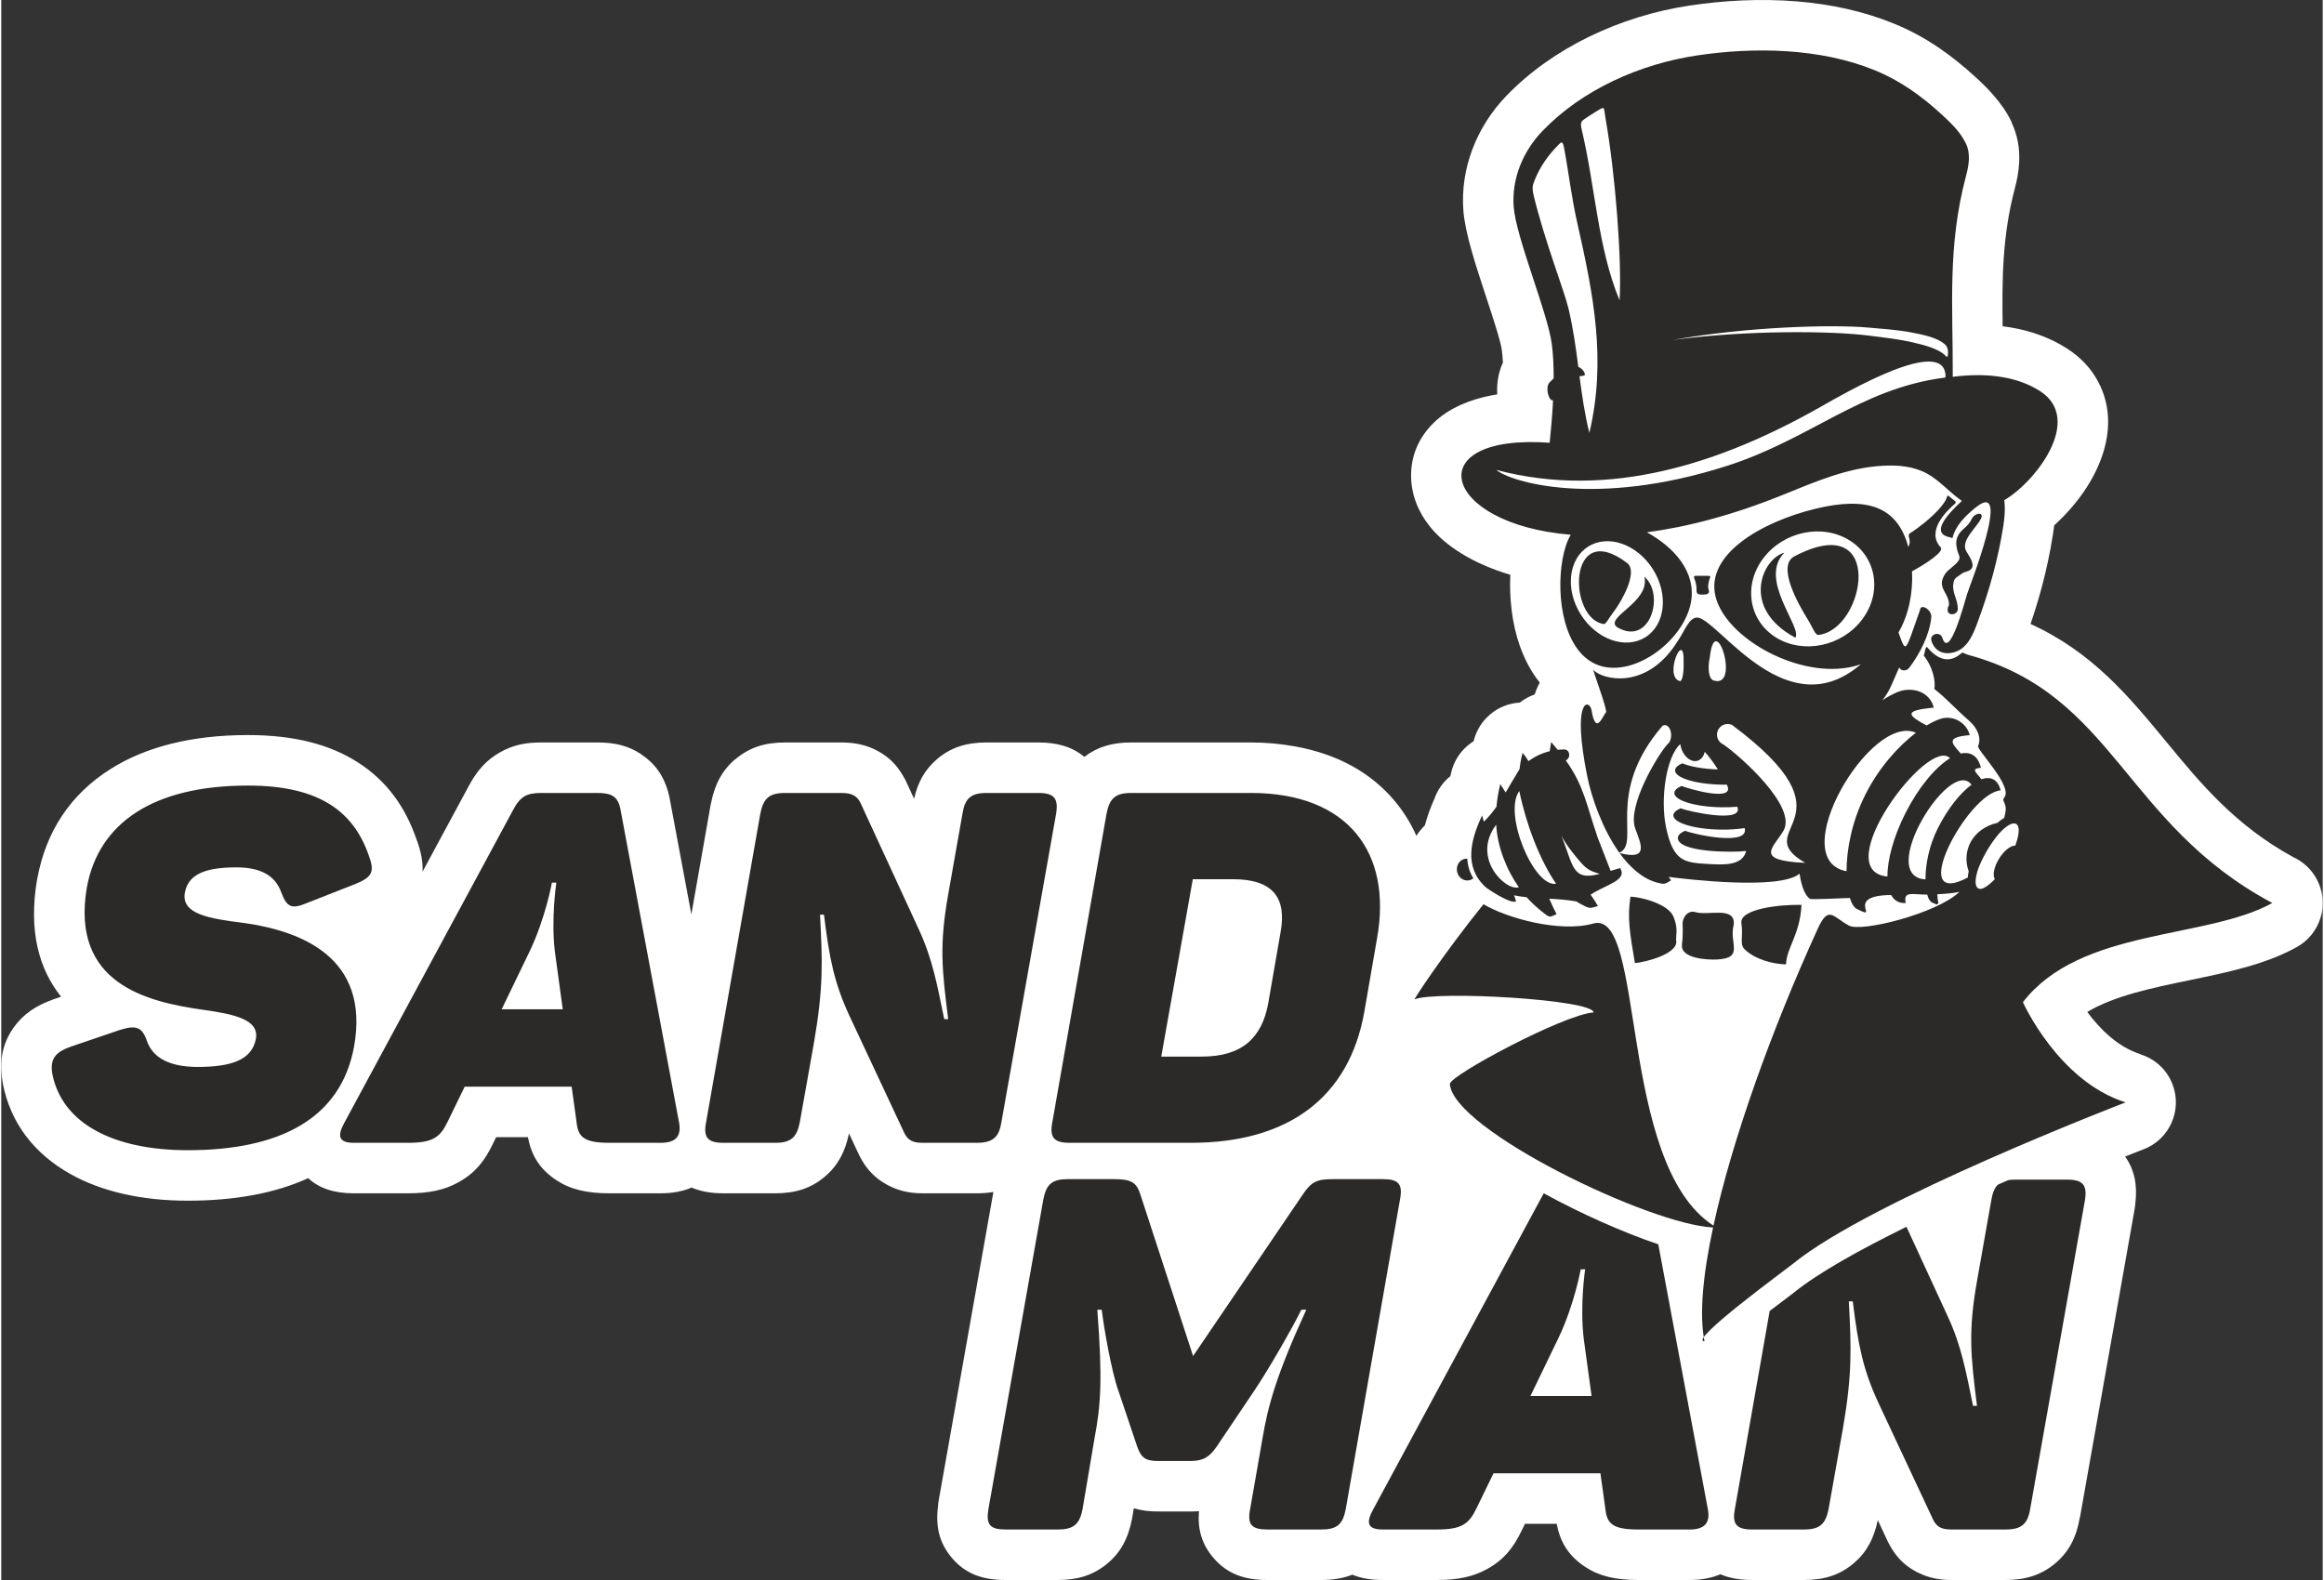
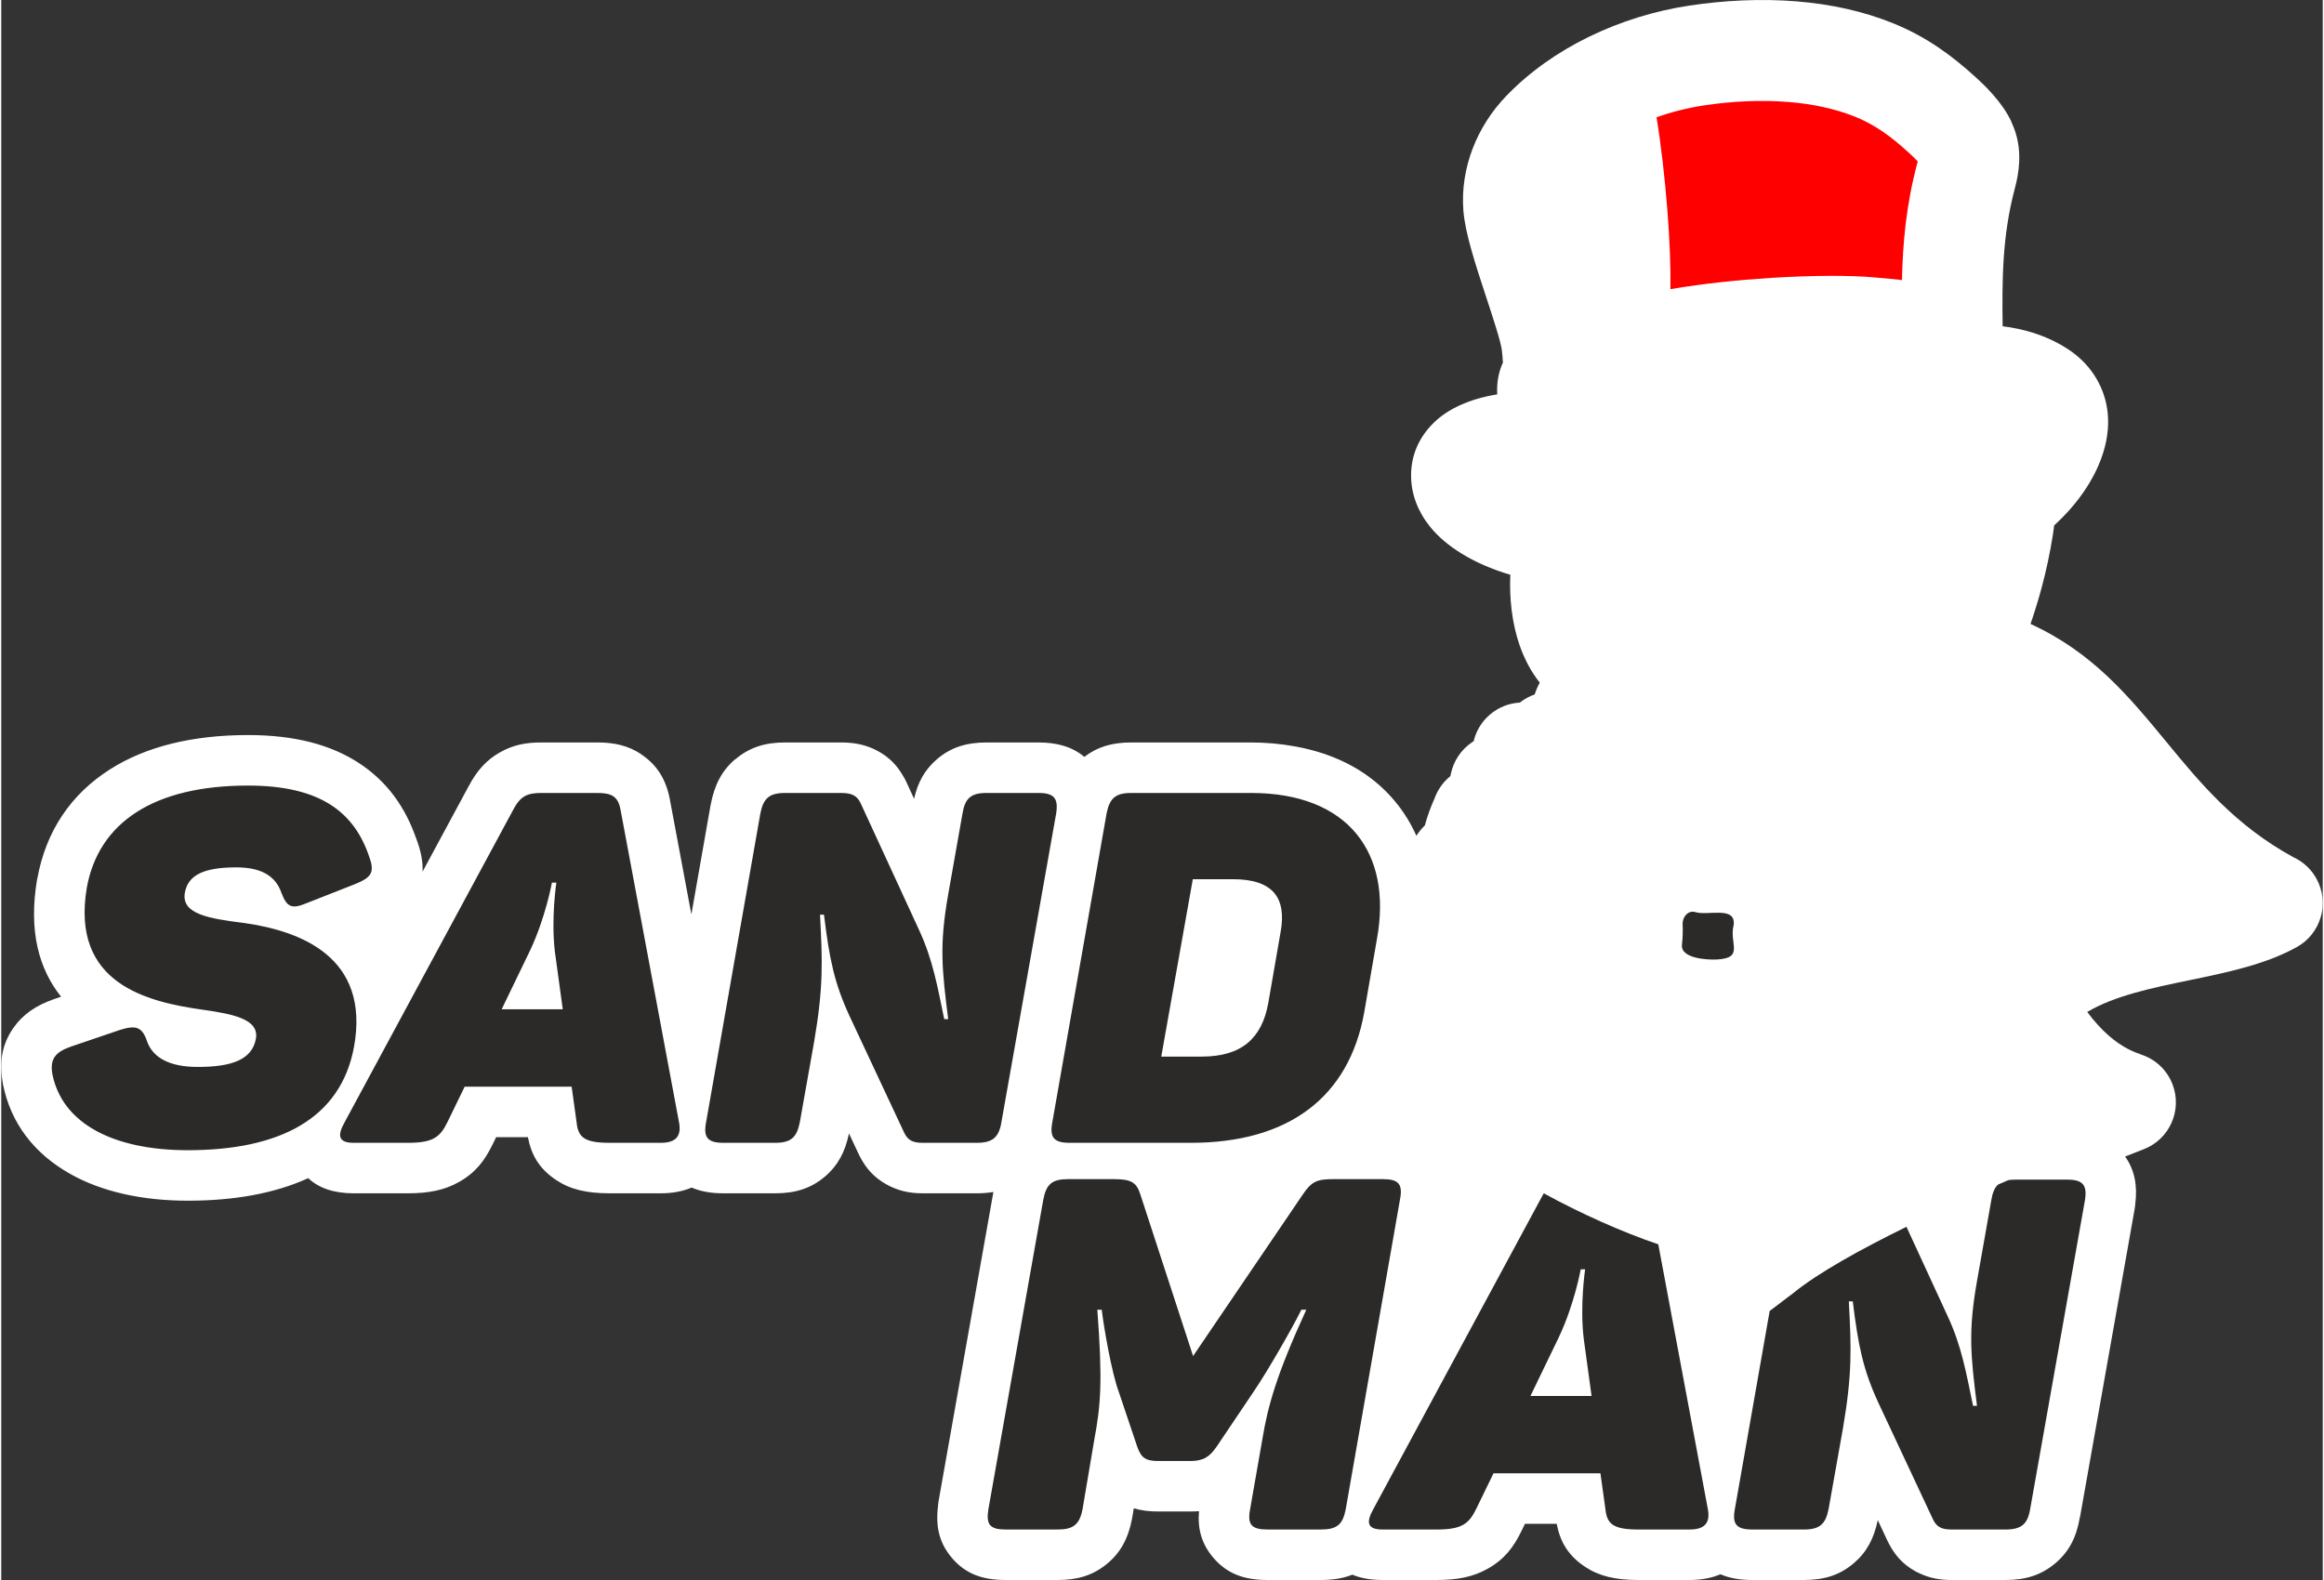
<svg xmlns="http://www.w3.org/2000/svg" xml:space="preserve" width="200px" height="136px" style="shape-rendering:geometricPrecision; text-rendering:geometricPrecision; image-rendering:optimizeQuality; fill-rule:evenodd; clip-rule:evenodd" viewBox="0 0 15562175 10593735">
  <rect x="0" y="0" width="15562175" height="10593735" fill="#333333" stroke="none" />
  <defs>
    <style type="text/css">  .fil2 {fill:#2B2A29} .fil0 {fill:red;fill-rule:nonzero} .fil1 {fill:white;fill-rule:nonzero}  </style>
  </defs>
  <g id="Слой_x0020_1">
-     <path class="fil0" d="M10197067 735103c-3476,3674 -5824,6129 -1106,1191l1106 -1191z" />
    <path class="fil1" d="M14237349 7754409c63966,90732 83277,192468 68233,316134 -802,11845 -2218,23763 -4306,35716l-366753 2068303 -852 -147c-21992,131132 -71635,229352 -164692,307640 -93757,78898 -199364,111680 -332984,111680l-363401 0c-79863,0 -147774,-14041 -211694,-44079 -11304,-4871 -22466,-10384 -33420,-16603 -80111,-45298 -132294,-104518 -173088,-182253 -3358,-6168 -6575,-12455 -9588,-18905l-65411 -139670c-25349,121668 -72498,213421 -160284,288510 -93305,79829 -198252,113000 -334344,113000l-347482 0c-81251,0 -151447,-11986 -212761,-38481 -60077,25575 -128648,38481 -206288,38481l-343649 0c-152966,0 -262952,-25790 -356624,-87871 -113795,-75399 -167880,-167762 -190989,-288820l-212727 0 -22432 46133c-54513,112639 -116386,193083 -228996,255915 -94479,52736 -197880,74643 -339553,74643l-363401 0c-78672,0 -145979,-11969 -202812,-35722 -62222,24983 -130635,35722 -209662,35722l-360072 0c-154929,0 -269063,-41416 -360184,-147046 -78949,-91493 -108305,-191999 -98164,-314485 -18346,1501 -37341,2246 -57093,2246l-214702 0c-62053,0 -115731,-6501 -165053,-21473l-9463 55992c-694,4701 -1468,9413 -2370,14125 -25542,132402 -77081,228839 -170646,304593 -94067,76178 -197078,106048 -326562,106048l-350128 0c-157621,0 -270937,-42166 -361590,-149692 -84417,-100128 -108767,-209228 -91668,-347307 807,-11715 2218,-23504 4283,-35326l366877 -2069303c-34982,6061 -71990,8917 -111436,8917l-363418 0c-93334,0 -170318,-19136 -243821,-60637 -81398,-45947 -133852,-105048 -174376,-182214 -3358,-6162 -6569,-12449 -9582,-18893l-65416 -139687c-25468,121860 -72640,213590 -160353,288487 -93446,79835 -198381,112944 -334366,112944l-347470 0c-81235,0 -151408,-11970 -212716,-38448 -60061,25553 -128626,38448 -206277,38448l-343621 0c-152898,0 -262867,-25739 -356635,-87815 -113796,-75314 -167869,-167648 -190984,-288780l-212794 0 -22426 46133c-54553,112707 -116398,193111 -228969,255875 -94535,52725 -197890,74587 -339518,74587l-363396 0c-132875,0 -233313,-34080 -305614,-101471 -225667,102944 -498280,151046 -807303,151046 -306748,0 -577200,-60647 -788166,-179623 -239944,-135314 -399309,-338097 -451892,-606274l564 -108c-677,-3476 -1321,-6958 -1891,-10473 -23419,-141194 -1574,-255785 72132,-361669 64412,-92515 152124,-150725 271089,-192970l23 68 48774 -16665c-146577,-184036 -220091,-436266 -160708,-787399l649 108 678 -4075c57617,-316934 222709,-565541 490012,-734753 235390,-149021 544582,-228257 922334,-228257 312725,0 551952,64502 737293,183512 194680,125008 317549,299282 391893,514515 2681,6478 5198,13070 7506,19796 24830,71985 36545,136527 33633,197874l308510 -571906 84 45c55863,-106285 119840,-176424 209347,-227383 90816,-51720 175719,-66872 279819,-66872l373339 0c114320,0 207202,20519 295186,79175l-412 615c106346,71172 166035,166712 192513,304390l-254 50 143812 768630 128919 -733709 372 67 954 -5355c24825,-128468 72843,-224363 164376,-302195l655 773c93683,-79439 198252,-112441 332668,-112441l376668 0c93468,0 170374,17500 241727,55383 77194,40987 130912,96047 172423,168202 7940,12545 15158,25738 21546,39587l52747 114433c24362,-108694 70213,-193145 150934,-263290 92927,-80771 198506,-114315 335286,-114315l346889 0c126933,0 226627,29012 308109,96573 88322,-67984 187829,-96573 314130,-96573l802839 0c99845,0 198410,9012 295129,26360 290536,52092 515486,181113 671329,369332 58046,70105 105562,147073 142424,230029l220 -344c16393,-25197 35406,-48510 56743,-69485 16427,-62764 39124,-122797 64428,-179799 20773,-58300 57313,-110466 106110,-149941l4469 -19243c17867,-82103 66173,-157717 141329,-208416 3493,-2353 7020,-4610 10564,-6817 15914,-67199 52499,-130144 108988,-178478 58605,-50151 129438,-76697 200938,-80591 30530,-24220 64101,-42335 99174,-54445 9356,-29007 20908,-55439 34232,-79412 -58831,-73243 -103531,-159116 -135754,-251992 -50817,-146459 -68960,-315931 -61703,-471023 -251332,-74180 -434782,-194065 -537539,-321557 -82798,-102729 -126025,-218195 -127633,-337329 -1862,-136199 48966,-261039 155002,-363424 91178,-88040 232163,-156430 422582,-187326 -4532,-69508 6495,-144958 37956,-213055 -1659,-30146 -3978,-57482 -7065,-81059l181 -22 -181 -1298c-7681,-60592 -57347,-211571 -108220,-366251 -68447,-208105 -138750,-421831 -149935,-572359 -10547,-141757 12088,-281337 61252,-411024 49863,-131549 127288,-252449 224989,-354242 157322,-163811 347420,-296297 553160,-396995 216677,-106059 449274,-176486 677424,-210690 229499,-34395 477033,-47956 721176,-27736 221276,18324 441153,64395 645336,147508 109924,44734 208483,98745 300744,161035 87786,59277 169466,126019 249894,199454 36997,33792 75303,70089 117689,118361 48114,54785 91048,114558 123485,182643l-1083 514c42775,89727 55726,179149 52002,265496l-62 0c-3031,67730 -15152,126335 -29125,178902 -84705,318932 -85856,611285 -81832,924191 15998,1963 31918,4226 47747,6817 137621,22505 268634,68198 385511,143512 87510,56410 152051,125483 197180,203580 76900,133089 91516,275440 63605,416249 -21653,109270 -69756,215792 -131651,311800 -60219,93412 -137531,181294 -216666,252777 -2404,21134 -5231,41020 -8019,58605 -20112,126837 -45580,245649 -76014,358660 -22110,82120 -47036,163225 -74604,243906 417063,191384 658666,484753 917374,798928 219612,266704 454426,551851 844080,764854 63841,29170 119179,78396 155555,144642 89846,163619 30033,369106 -133586,458952 -211723,116662 -462107,168416 -723947,222523 -241840,49977 -496570,102634 -679303,211757 81940,110810 202959,234758 357606,283363l-300 959c95128,29700 176210,101104 214561,201407 66472,173845 -20580,368671 -194426,435143 -784,299 -46313,17793 -123643,48413z" />
    <path class="fil0" d="M12741641 1877771c5209,-251084 27923,-503302 103096,-786338l2325 -8848 -2048 -2365c-14165,-16134 -38876,-39141 -64790,-62809 -56742,-51810 -113519,-98322 -173179,-138609 -55185,-37256 -113102,-69146 -176413,-94908 -136481,-55557 -289334,-86843 -446943,-99890 -190352,-15767 -385477,-4870 -567748,22443 -107994,16190 -215972,42939 -319722,80100 30625,185769 56370,413168 73113,629439 14898,192344 22488,378898 19910,522783 220808,-37505 456254,-61833 673292,-75518 283285,-17861 534786,-17279 683107,-4153l45513 4012c49146,4142 98440,8301 150487,14661z" />
    <path class="fil2" d="M9261517 7906043l-333690 0c-109066,0 -145375,16529 -204871,105725l-733473 1080373 -353491 -1083702c-26444,-82527 -62826,-102396 -178399,-102396l-307240 0c-105737,0 -145448,33041 -165222,138778l-367848 2074787c-16512,102487 9938,135533 115669,135533l350128 0c102470,0 145449,-33046 165228,-135533l79276 -469132c42962,-227981 56156,-393113 19853,-868910l29706 0c13273,115647 66088,419647 112339,545158l125579 373327c26444,72691 52894,95805 142113,95805l214702 0c89203,0 128841,-29717 175138,-95805l251118 -373327c92436,-135437 264249,-436114 317171,-545158l33036 0c-201531,439421 -257771,647628 -294057,865665l-82628 472377c-19842,102487 9932,135533 115663,135533l360072 0c105793,0 145442,-33046 165222,-135533l363418 -2074787c20931,-105737 -8781,-138778 -114512,-138778zm-8687923 -1955005c-108971,644287 402548,766531 779143,819351 212033,29712 377255,66082 354140,194928 -26444,142125 -165803,188337 -390432,188337 -184996,0 -300659,-59395 -340303,-175064 -33052,-95867 -76003,-105737 -181740,-72679l-329779 112323c-102469,36382 -138778,82600 -122339,181661 66088,337030 415810,512111 908079,512111 611743,0 1025278,-208133 1114497,-693772 109056,-604666 -363909,-776468 -734002,-829283 -238410,-29802 -423411,-59514 -400370,-201537 19875,-115640 119010,-171813 344220,-171813 151949,0 261021,46240 303898,171813 36382,95800 69435,108977 165228,69356l327702 -128841c105636,-42984 132080,-76014 99039,-171819 -99039,-307245 -327019,-489008 -816614,-489008 -631578,0 -1001080,247845 -1080367,683936zm3970205 1575978l-393107 -2101260c-16535,-85963 -59513,-109072 -155307,-109072l-373339 0c-95793,0 -142107,19852 -191661,115652l-1129948 2094680c-49491,89196 -39649,135414 62843,135414l363396 0c165222,0 214707,-36280 264283,-138682l115652 -237913 716972 0 33041 237913c9943,102402 52894,138682 221378,138682l343621 0c102397,0 138682,-46218 122176,-135414zm-832550 -1146495l52820 386623 -409619 0 188337 -389862c105709,-221378 148614,-459290 148614,-459290l29780 0c0,0 -36382,237912 -9932,462529zm3241145 -1063837l-346889 0c-105737,0 -145386,36376 -161881,138755l-95805 541823c-59491,337047 -42979,495599 0,835976l-26450 0c-46240,-221401 -76020,-399800 -171819,-604666l-389862 -845789c-23115,-46247 -56161,-66099 -128846,-66099l-376668 0c-105726,0 -145940,36376 -165719,138755l-363418 2068309c-19847,102402 9864,138682 115579,138682l347470 0c105731,0 145358,-36280 165228,-138682l95793 -538555c62759,-366753 56162,-535226 39644,-852426l26456 0c36269,297336 69321,459229 171813,680595l366731 783071c23114,46218 52814,65997 122249,65997l363418 0c105714,0 148682,-36280 165222,-138682l366730 -2068309c16433,-102379 -13267,-138755 -118976,-138755zm1425078 0l-802839 0c-105714,0 -145358,36376 -165222,138755l-363396 2068309c-19875,102402 9927,138682 115647,138682l812771 0c654123,0 1060006,-303910 1162402,-875512l85862 -495599c102475,-571529 -191593,-974635 -845225,-974635zm198269 935020l-82600 475712c-42979,234668 -178416,356906 -446018,356906l-270959 0 211446 -1189439 267618 0c267619,0 363492,122249 320513,356821zm2864731 3867904l-332459 -1776628c-234899,-79197 -517946,-204967 -767687,-341968 -4419,7427 -8849,15350 -13267,23933l-1129949 2094663c-49558,89287 -39643,135533 62753,135533l363401 0c165211,0 214792,-36398 264346,-138778l115669 -237912 716881 0 33052 237912c9932,102380 52917,138778 221373,138778l343649 0c102374,0 138750,-46246 122238,-135533zm-832618 -1146370l52888 386521 -409709 0 188337 -389856c105731,-221378 148710,-459285 148710,-459285l29684 0c0,0 -36281,237907 -9910,462620zm3241213 -1063934l-346979 0c-17595,0 -33374,1084 -47476,3240 -23036,9932 -46252,20033 -69581,30213 -23544,22037 -36822,55987 -44830,105303l-95799 541907c-59491,336957 -42985,495583 0,835891l-26444 0c-46224,-221406 -75930,-399794 -171831,-604665l-274526 -595637c-311494,152949 -595631,310840 -759792,445358 -10598,8758 -74507,56155 -157107,118981l-233065 1326468c-19859,102380 9915,138778 115646,138778l347482 0c105708,0 145346,-36398 165132,-138778l95793 -538549c62843,-366759 56252,-535255 39712,-852421l26382 0c36376,297398 69417,459291 171813,680590l366736 783065c23132,46224 52911,66093 122261,66093l363401 0c105731,0 148716,-36398 165222,-138778l366753 -2068303c16512,-102368 -13199,-138756 -118903,-138756z" />
-     <path class="fil2" d="M13081967 2526556c1772,-473884 -37042,-872855 89462,-1349154 18352,-69022 31456,-146442 -570,-213455 -37138,-77938 -100223,-139038 -163140,-196514 -137192,-125251 -276873,-226491 -450114,-297003 -365664,-148851 -805181,-156373 -1190602,-98609 -379597,56912 -767382,227292 -1036158,507162 -129935,135375 -206361,318785 -192332,507354 15254,205295 229561,715487 255508,920093 9413,71765 12940,150607 12680,230983 -10434,9176 -20106,18589 -28882,28267 -29186,32381 -4328,124845 24791,118671 -5180,102137 -14266,200848 -22782,284227 -880850,-63678 -732067,545152 141358,616827 -24791,42222 -43053,96792 -55163,164556 -45817,255915 9509,633435 247258,712626 237817,79265 568097,-169810 613915,-425747 36212,-202524 -113751,-368248 -295745,-467806 268612,-35620 576540,-114654 919406,-254160 213217,-86719 429014,-179488 661651,-192027 104145,-5649 209882,3098 301918,55258 78175,44232 139015,114558 211017,167564 5840,4329 11687,8657 17623,12918 -100556,92724 -200447,207445 -97148,239588 11281,3409 22805,6247 34226,9346 19447,-82696 86455,-149540 156380,-205696 246755,-197936 -43735,532472 -58075,580112 -21449,70941 -119427,442519 -166311,294729 -14684,-46314 -87871,-26540 -73018,20203 23702,74676 88441,97616 160539,73587 86053,-28696 121843,-125251 150369,-202434 77538,-209690 135607,-418981 170662,-640026 7167,-45157 14763,-114156 6580,-174663 208625,-120562 534481,-541061 239753,-731074 -161718,-104219 -374253,-123000 -585056,-95703zm-43379 817528c-23374,57312 -126764,153208 -229634,222630 -4588,4425 -30039,9583 -19966,38561 689,1817 1253,3831 1845,5648 5514,20796 2342,41326 -7167,55592 -72594,-269278 -273628,-340456 -624676,-254758 -357984,87453 -736424,304830 -667492,587211 69022,282286 566089,557077 923993,469629 17365,-4164 34040,-9181 50078,-14948 -488765,422502 -936013,-271953 -1086331,-311715 -4261,-1134 -8753,-875 -13081,-875 -52324,0 -83949,93977 -128327,157892 -208602,336359 -508985,255909 -563600,193845 -11591,-11428 84445,237060 84445,282449 -19469,14051 -68481,167378 -98215,-13008 -756,-4498 -1845,-8849 -3262,-12776 -23018,-63317 -125415,-42787 -25857,454206 28527,142536 102047,355472 215374,513623 148191,-64648 -103463,-393818 288718,-849818 21196,-14853 45981,666 55231,34700 9271,33966 -401,73610 -21687,88469 -63419,69163 -271642,413755 -215492,564948 39976,107651 92159,214522 -105190,164021 68932,95562 152452,170662 249340,197603 48820,13532 55394,11851 96386,-14927 -5936,-8442 -11613,-15868 -16958,-22612 112239,14430 745431,90856 877945,-21783 13267,91116 40563,153535 72261,169551 8042,4069 196164,-3646 264780,-6744 11851,38295 27793,63983 45891,73091 169647,85772 -95562,-89219 230814,-92887 10767,19870 25191,34818 43311,43994 16439,8256 34870,11259 54903,9509 -20558,-86053 56861,-53932 143699,-56156 7331,27037 17692,45135 29875,51235 51896,26281 28950,9345 45558,7929 -4328,-18357 -6935,-38983 -7596,-61596 58334,-2838 110060,-7596 148028,-15756 -151526,145212 -663141,273984 -742502,224877 -106301,-58492 -134591,-136696 -206948,21856 -309819,678683 -574508,1416760 -699184,1990862 -644597,-416735 -452479,-2125283 -805564,-2025511 -222891,62990 -580090,-35953 -736181,-129484 -267292,332200 -470978,641877 -461464,637854 138773,-59395 1193627,163 1199704,87707 -202196,14102 -967564,424664 -963710,479990 21360,305749 1340209,943270 1764540,961791 -68430,318600 -93124,585795 -57668,762704 -112972,0 557596,-489995 594305,-520034 517551,-424331 2228774,-1081462 2228774,-1081462 -452192,-142113 -688355,-671820 -688355,-671820 385444,-499098 1224072,-418084 1671839,-664817 -995928,-532218 -1057258,-1396297 -2034664,-1662662 -45061,-12280 -32387,-25716 -58831,-4684 -64412,50998 -135347,48323 -214375,-41139 -4164,-4752 -8916,-14424 -15022,-1157 -3499,7596 -6574,19678 -7923,30112 -3335,26704 -12421,11518 4091,33543 46151,61500 71675,154365 61145,210876 84614,66748 131114,123260 234081,214042 50738,44638 84044,110325 59253,168654 -10598,24858 234482,269842 175984,344044 -23109,29289 20700,32195 6174,105878l-7331 32122c-14615,7855 -29801,18876 -45157,32713 -165882,37895 -242664,186018 -192755,325789 -3431,14594 -5581,28358 -6433,41134 -416572,219459 -2794,-564859 220147,-584802 -8515,-35524 -25050,-61330 -49812,-73915 -22285,-11286 -49085,-10761 -78627,-333 -33233,-44824 -76359,-70726 -3336,-76945 -10265,-42883 -30208,-74017 -60083,-89129 -21687,-10999 -46974,-12748 -74603,-6411 -66658,-73943 -99349,-109236 59513,-123428 -19943,-83283 -111149,-135607 -193275,-109964 -28199,8820 -60743,24102 -95709,45225 -124913,-67318 -160702,-100551 48069,-119428 -25524,-106894 -145618,-145352 -245339,-103626 -30705,12844 -64575,31032 -100297,54400 53577,-61003 80450,-151549 114490,-220644 12274,27793 49745,25050 66917,2274 70608,-93220 136527,-221570 147717,-339129 4661,-48560 -71200,-96059 -75788,-47900 -101262,283871 -90997,298679 -144264,150437 70913,-121391 97713,-271428 90783,-410133 100551,-54242 217049,-133174 192259,-160115 -102396,-112074 45653,-249859 94806,-292245 1067,-898 12917,-9346 -1185,-20508l-25191 -20129c-25779,-19514 -19368,-21930 -30959,6693zm-856681 913090c-22093,3008 -38363,-49931 -73588,-106679 -58825,-94874 -208178,-355732 -88937,-419811 614908,-323989 480176,489121 162525,526490zm-228804 -551134c-177734,178727 121323,498957 73847,569537 -370348,-197603 -221542,-531739 -73847,-569537zm435685 -83762c-183083,-113232 -441504,-58995 -577184,121182 -135702,180053 -97142,417892 85935,531123 183083,113232 441526,58995 577110,-121176 135680,-180053 97222,-417898 -85861,-531129zm-2561279 2134893c-4684,-260 -9435,0 -14119,756 -37042,6411 -61500,43972 -54570,83949 6856,39880 42386,67154 79355,60743 11354,-1918 21455,-6766 29875,-13696 -25688,-41726 -37962,-86098 -40541,-131752zm1533986 -1896388l81178 0c23109,0 11027,14260 9864,18024 -7426,24859 -15186,51799 -6529,77516 5847,17358 -4159,28120 -22940,29378 -32030,2150 -59163,4255 -58666,-24553 496,-28787 -3663,-55897 -14357,-81184 -9509,-22449 9368,-18448 11450,-19181zm-346979 6078c41320,171491 -274103,273538 -181994,338700 221683,130855 321150,-222134 181994,-338700zm-272522 316985c15851,2511 32950,-38600 63491,-77250 51066,-64575 172153,-272850 93052,-332200 -401194,-303481 -397266,374801 -156543,409450zm329197 -368384c-106397,-167564 -300502,-234814 -433603,-150369 -133101,84541 -154793,288814 -48396,456356 106324,167496 300406,234837 433507,150369 133169,-84518 154793,-288792 48492,-456356zm2431106 1850831c12703,-34751 41348,-126313 1422,-143440 -24458,-9842 -66421,16512 -111245,65828 -60247,69096 -122080,177006 -147271,258849l830 -1066c-15090,52391 -15186,92605 2765,107221 993,762 1986,1495 3075,2156 32263,23035 107154,-56111 107724,-56720l2173 -2275 2082 -2319c-16179,-26134 -5254,-82786 28622,-137616 33211,-53813 78035,-88705 108570,-87283l1253 -3335zm-3480943 -136674c8092,146515 66917,298137 151526,418981 -82600,30609 -322188,-193274 -151526,-418981zm119478 473388c27460,5745 55586,9746 84276,12748 33306,36641 70512,71200 111838,103485 46646,36382 41963,30282 89033,10265 -17692,-34057 -33707,-68689 -48730,-103813 58735,3166 119146,7427 180815,18115 9340,5914 18781,11591 28453,16845 60247,32878 61833,31388 116662,14283l-19350 -32640c-10028,-14097 -19938,-28786 -29638,-43809 107983,-69755 248177,-95799 198269,-178066 -68,-163 -24362,7263 -63983,18617l-86787 -223059c-79124,-231807 -92792,-347809 -214048,-518043 34966,-13340 30541,-74344 -13363,-73164 -13764,333 -27274,1230 -40473,2743 -13668,-16766 -28261,-34204 -44136,-52319 -3499,20767 -6743,41297 -9509,61664 -51827,12511 -98970,34627 -142186,66516 -13104,-21455 -26111,-40140 -39215,-55495 -9864,34136 -16608,70585 -20626,108547l-497 593c-30044,48159 -60416,102729 -92797,156379 -11422,-18854 -23442,-37708 -36049,-56415 -12748,50998 -21263,101736 -25518,151786 -26473,37397 -54503,71860 -84874,100483 -3595,-13770 -7427,-27629 -11688,-41726 -74767,160211 -125905,343288 23634,480481 12585,11591 165460,114749 203918,95969 -3899,-16039 -8420,-29452 -13431,-40970zm574695 -143795c-189658,51212 -176340,-60575 -257331,-254656 19937,35857 43639,71409 71505,106561 92368,116639 102729,122740 185826,148095zm-292646 66257c-150274,25496 -356584,-473128 -246666,-621912 44683,218873 135613,460121 246666,621912zm1178841 -1065350c865783,646103 93982,694477 491581,925341 -347126,-15682 -215442,-99061 -146611,-214871 95969,-161300 -293967,-505181 -402373,-579051 -36218,-15846 -52821,-58142 -36975,-94355 15875,-36308 58097,-52916 94378,-37064zm323447 839711c-260,-400 -661,-824 -1253,-1253 163,333 660,757 1253,1253zm1282473 -438258c-75834,55659 -159049,159545 -224973,290067 -61409,121487 -84022,248674 -83593,344378 -334067,-17381 165860,-827342 308566,-634445zm-144196 -177643c-98446,60580 -211276,195007 -298893,368412 -79287,156803 -120754,311337 -120822,424658 -402474,-38932 275802,-946605 419715,-793070zm-228545 -170826c-116233,88632 -245931,230746 -338040,413067 -92295,182327 -126499,370421 -126927,515187 -419478,-75789 160278,-1064504 464967,-928254zm-1547513 657153c-30281,13504 -47973,29616 -48306,47211 -2291,98192 367538,99919 458371,88373 -27206,99558 -145708,93458 -262443,86714 -152215,-8843 -226649,-17026 -274549,-242828 -42059,-198692 2929,-479064 94874,-560767 429,3002 852,6010 1422,9012 11518,61336 57335,108407 102300,105071 30564,-2342 52844,-27392 60439,-62352 28950,32144 58899,72854 87944,118344 -98474,-3007 -184764,-18690 -238906,-40969 -30298,13504 -47899,29615 -48322,47211 -1090,50405 140527,93384 316347,95895 10333,68 20530,68 30536,0 65760,122266 -256998,27579 -303244,8516 -30276,13504 -47900,29615 -48301,47211 -1089,50405 140505,93384 316421,95895 36873,497 72358,-756 105399,-3594 48137,115025 -328859,31455 -380190,10332 -30208,13437 -47899,29639 -48232,47166 -1157,50479 140533,93362 316347,95873 58904,920 114231,-2912 161724,-10265 32149,124061 -340095,42460 -399631,17951zm192587 -1007445c-32212,-7026 -43972,-77775 -26275,-157892 35665,-325529 206734,213286 26275,157892zm-227383 3995c16275,4165 27534,-59157 24859,-122999 8798,-238077 -137593,94050 -24859,122999zm1956066 -1086546c-28126,61573 -78955,66088 -99299,131685 -7686,24695 -3357,51799 2579,76093 11095,45981 34035,51066 -12607,95540 -34463,32714 -64671,45580 -83096,91962 -29475,74016 39621,102046 40800,179155 -40636,82696 59587,77115 58831,28222 -1185,-74936 -46246,-113824 -26636,-187174 6004,-22539 33730,-33803 50072,-47330 24368,-20271 52228,-11924 69689,-38205 20603,-31128 -19537,-85201 -36309,-114151 -41303,-71533 71432,-159308 99558,-220881 20107,-44068 -43239,-39221 -63582,5084zm-2455000 -2689554c66020,370331 111409,955386 94710,1223078 -146108,-351403 -163377,-764284 -253002,-1141302 -12015,-50648 -4425,-58498 16771,-73356 27630,-19278 55823,-37539 84536,-54898 58074,-35219 44237,-25524 56985,46478zm-278194 196186c32121,169314 48724,327776 90619,513201 107977,477975 195002,914557 79784,1402138 -32144,-129179 -49745,-254261 -66020,-379671 8419,-1586 16771,-2675 24864,-3104 28453,-1320 -3008,-49056 -32951,-59744 -16439,-127097 -33707,-255514 -65427,-389868 -27370,-115647 -163310,-465109 -233726,-758940 -13199,-55067 -5936,-71929 8679,-108051 34373,-84942 88943,-162976 154630,-228900 15847,-15847 30039,-37466 39548,12939zm2558271 1326542c-49554,-50902 -161696,-71342 -228636,-84209 -94947,-18097 -192332,-24361 -288554,-32854 -247992,-21953 -815926,-5350 -1308184,82504 497089,-66658 1064120,-60248 1311445,-28623 96533,12370 194342,22545 289311,44497 66918,15513 179060,40377 226892,93288 10835,12014 13007,-5180 13267,-6337 4261,-25214 -1416,-53673 -15541,-68266zm-328 203190c-14006,-261428 -647035,103316 -837048,211107 -667723,379196 -1417086,624016 -2174012,423078 89033,77938 659309,257517 1547750,-27703 557009,-178726 889203,-514024 1445613,-589547 16275,-2156 18617,259 17697,-16935z" />
    <path class="fil2" d="M11357026 6115764c84276,25710 270480,-42883 256546,85275 -33137,122666 74062,222230 -111431,232235 -67250,3499 -246473,-6766 -235548,-99394 5440,-45986 6507,-92137 4424,-138281 -2009,-43882 35271,-95281 86009,-79835z" />
-     <path class="fil2" d="M12068111 6067153c-11117,204279 -101476,288059 -103722,399044 -86528,-2246 -206407,-32071 -277748,-101403 -35976,-35056 -7523,-85202 -21546,-174398 -15096,-95213 254278,-127001 403016,-123243z" />
-     <path class="fil2" d="M10951239 6457659c-33967,-202265 -51850,-302370 -29825,-445713 66421,1659 255745,47640 289452,136769 28053,74084 17765,93858 16275,154037 22681,92035 -207326,148733 -275902,154907z" />
  </g>
</svg>